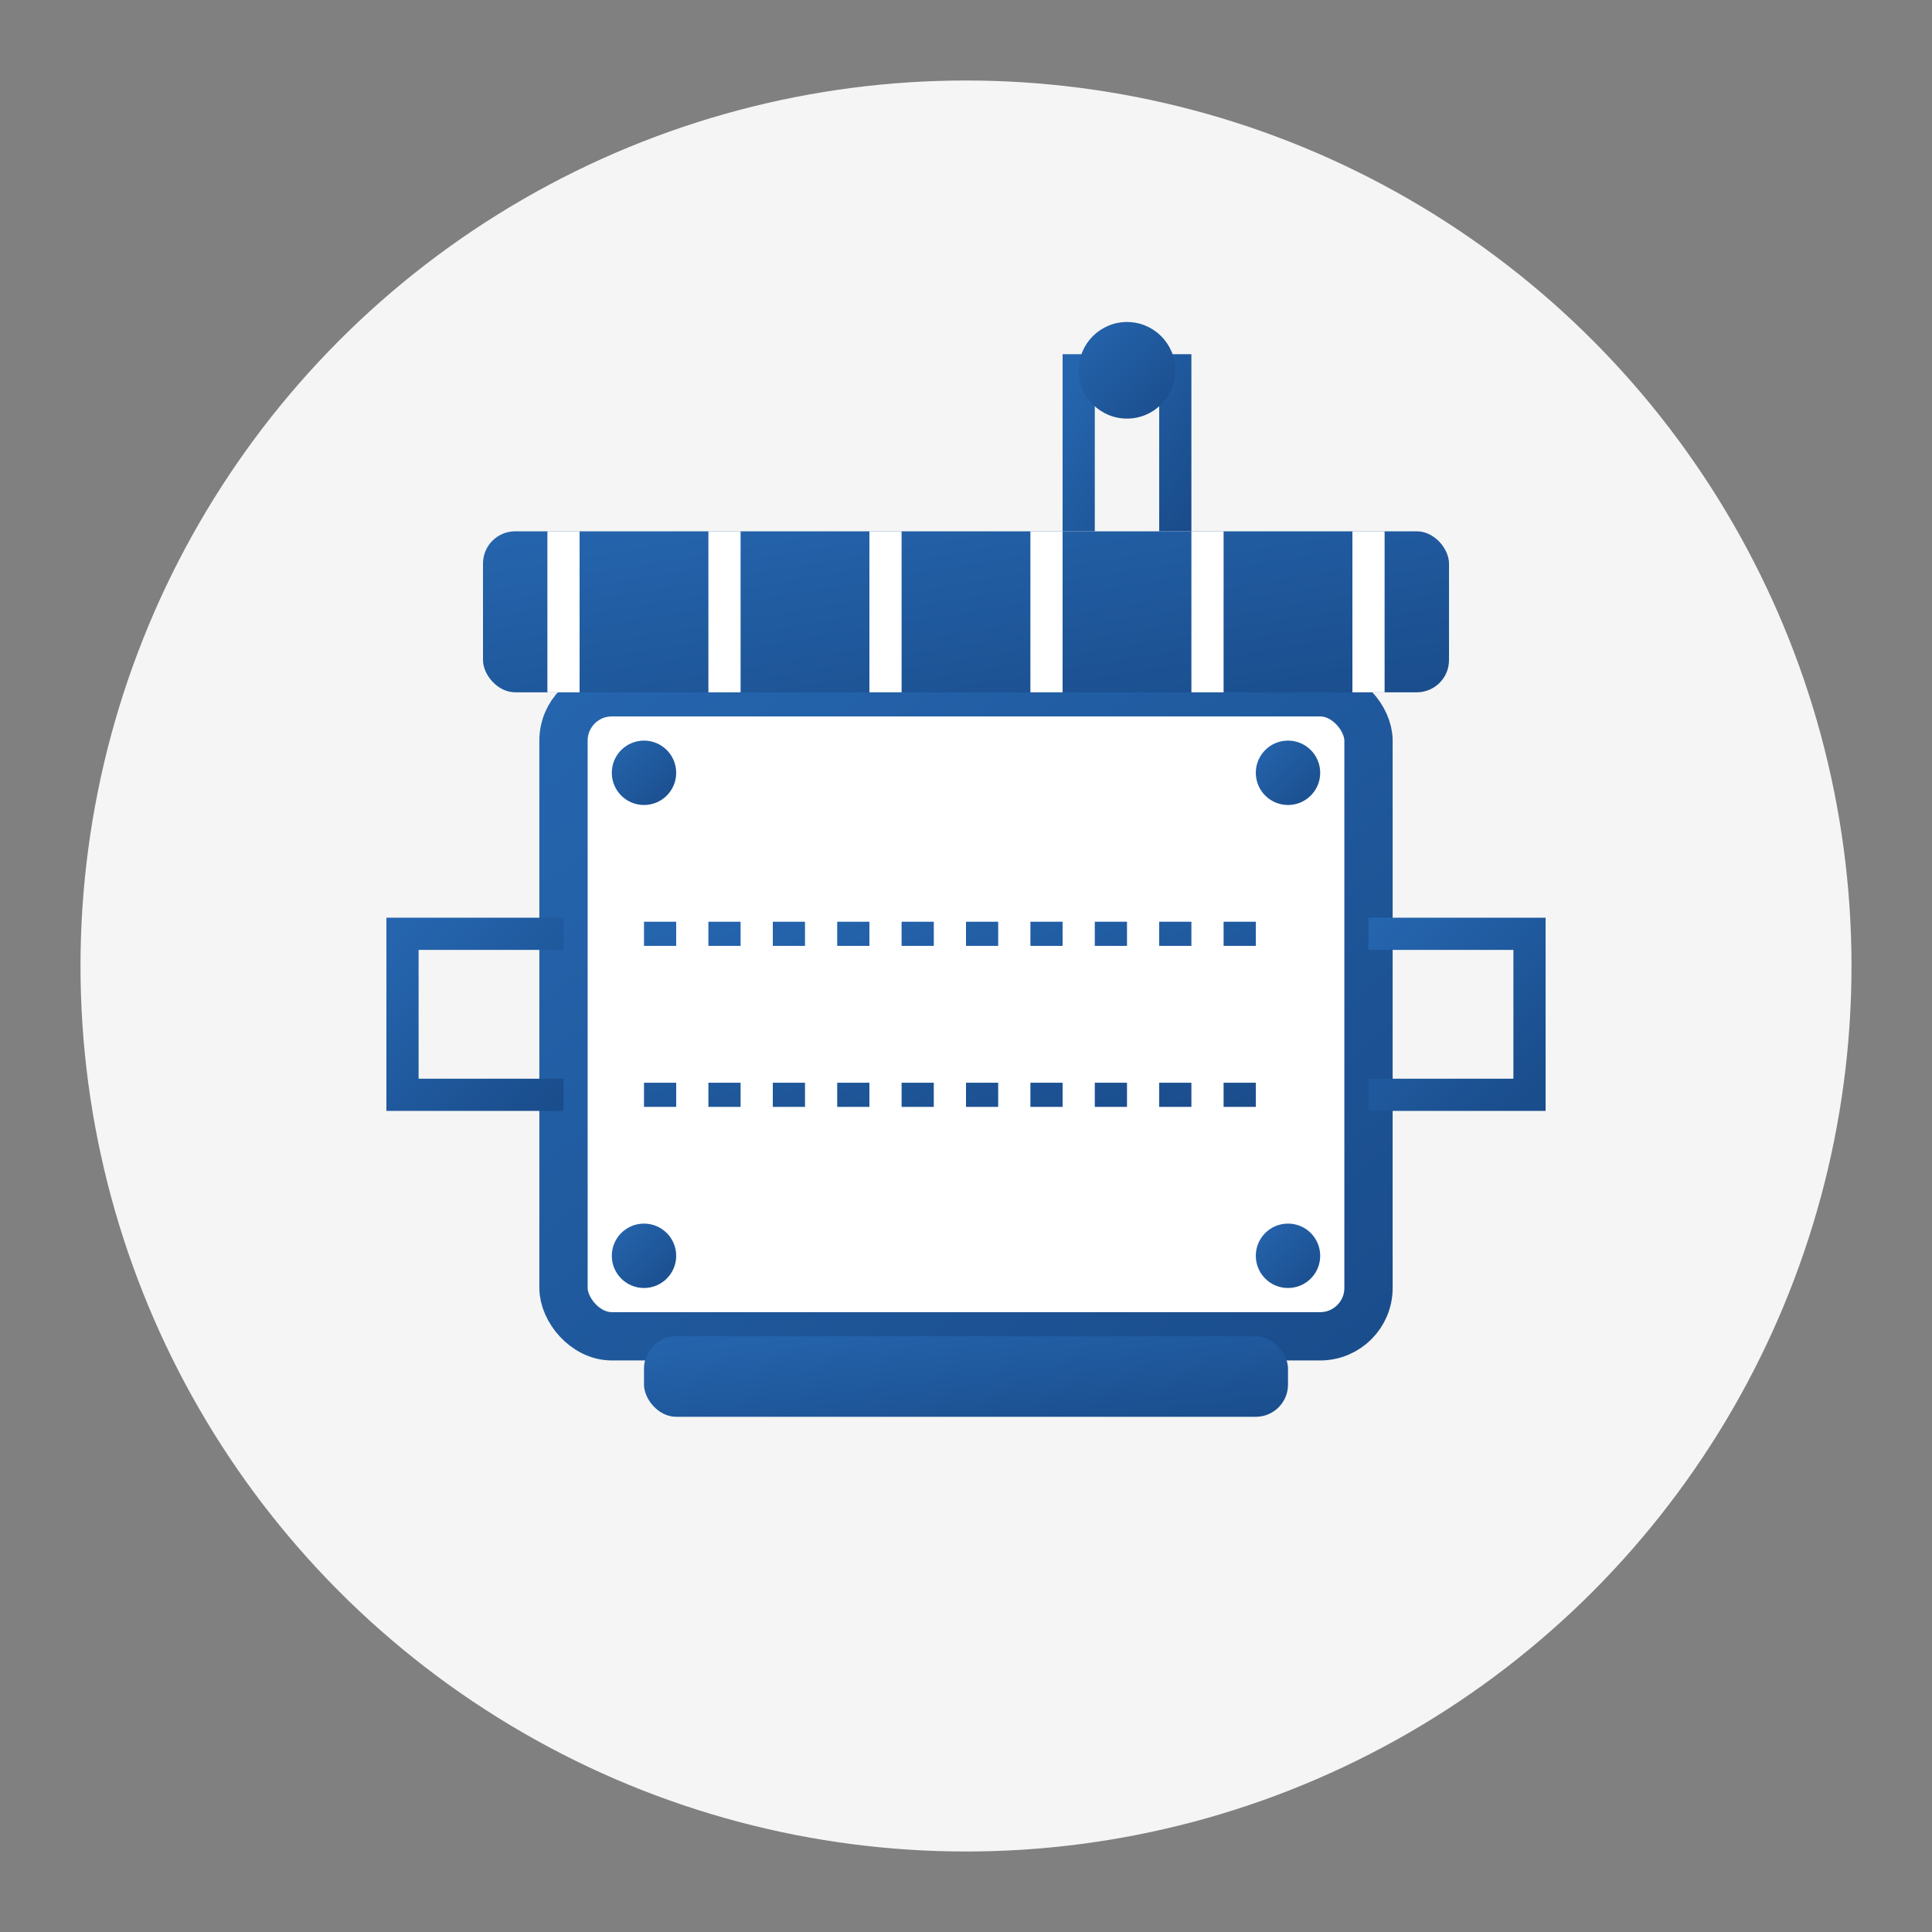
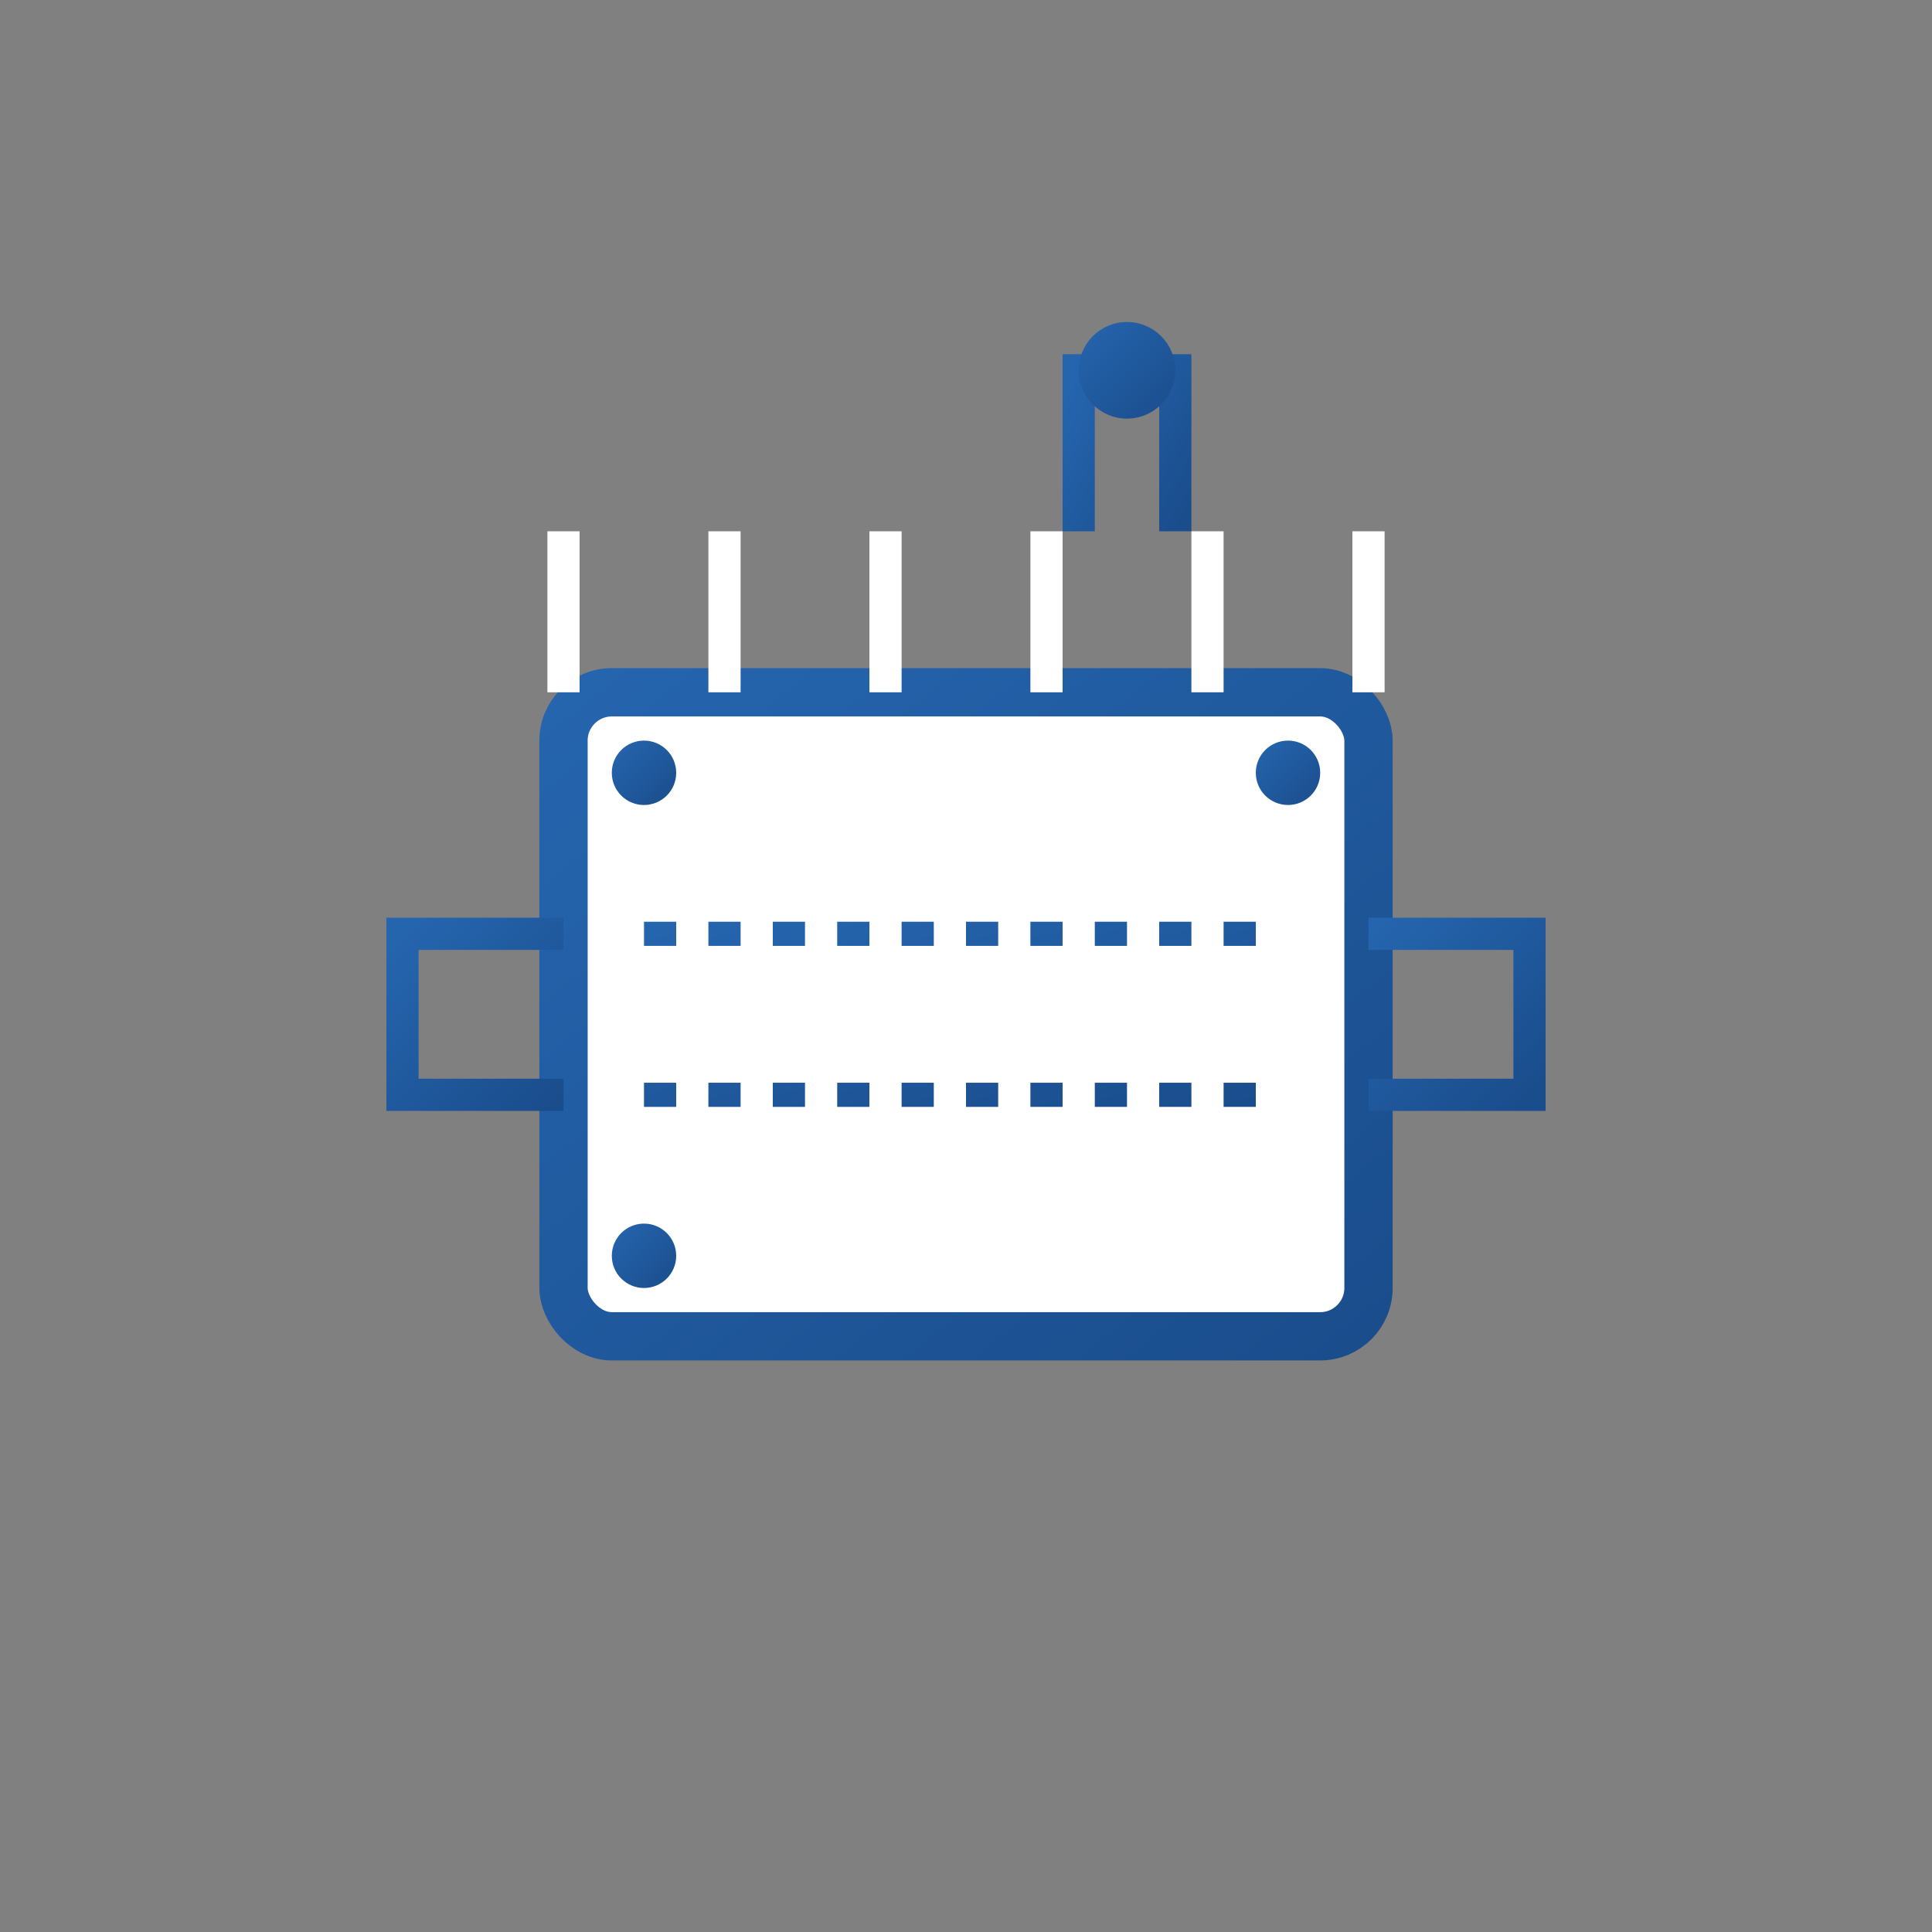
<svg xmlns="http://www.w3.org/2000/svg" width="120" height="120" viewBox="0 0 120 120">
  <rect x="0" y="0" width="120" height="120" fill="#808080" stroke="none" />
  <defs>
    <linearGradient id="serviceGradient2" x1="0%" y1="0%" x2="100%" y2="100%">
      <stop offset="0%" stop-color="#2565AE" />
      <stop offset="100%" stop-color="#1A4D8C" />
    </linearGradient>
  </defs>
-   <circle cx="60" cy="60" r="55" fill="#F5F5F5" />
  <g transform="translate(20, 18)">
    <rect x="15" y="25" width="50" height="40" rx="3" fill="white" stroke="url(#serviceGradient2)" stroke-width="3" />
-     <rect x="10" y="15" width="60" height="10" rx="2" fill="url(#serviceGradient2)" />
    <path d="M15,25 L15,15 M25,25 L25,15 M35,25 L35,15 M45,25 L45,15 M55,25 L55,15 M65,25 L65,15" stroke="white" stroke-width="2" />
-     <rect x="20" y="65" width="40" height="5" rx="2" fill="url(#serviceGradient2)" />
    <circle cx="20" cy="30" r="2" fill="url(#serviceGradient2)" />
    <circle cx="60" cy="30" r="2" fill="url(#serviceGradient2)" />
    <circle cx="20" cy="60" r="2" fill="url(#serviceGradient2)" />
-     <circle cx="60" cy="60" r="2" fill="url(#serviceGradient2)" />
    <path d="M15,40 L5,40 L5,50 L15,50" fill="none" stroke="url(#serviceGradient2)" stroke-width="2" />
    <path d="M65,40 L75,40 L75,50 L65,50" fill="none" stroke="url(#serviceGradient2)" stroke-width="2" />
    <path d="M47,15 L47,5 L53,5 L53,15" fill="none" stroke="url(#serviceGradient2)" stroke-width="2" />
    <circle cx="50" cy="5" r="3" fill="url(#serviceGradient2)" />
    <path d="M20,40 L60,40 M20,50 L60,50" stroke="url(#serviceGradient2)" stroke-width="1.5" stroke-dasharray="2,2" />
  </g>
</svg>